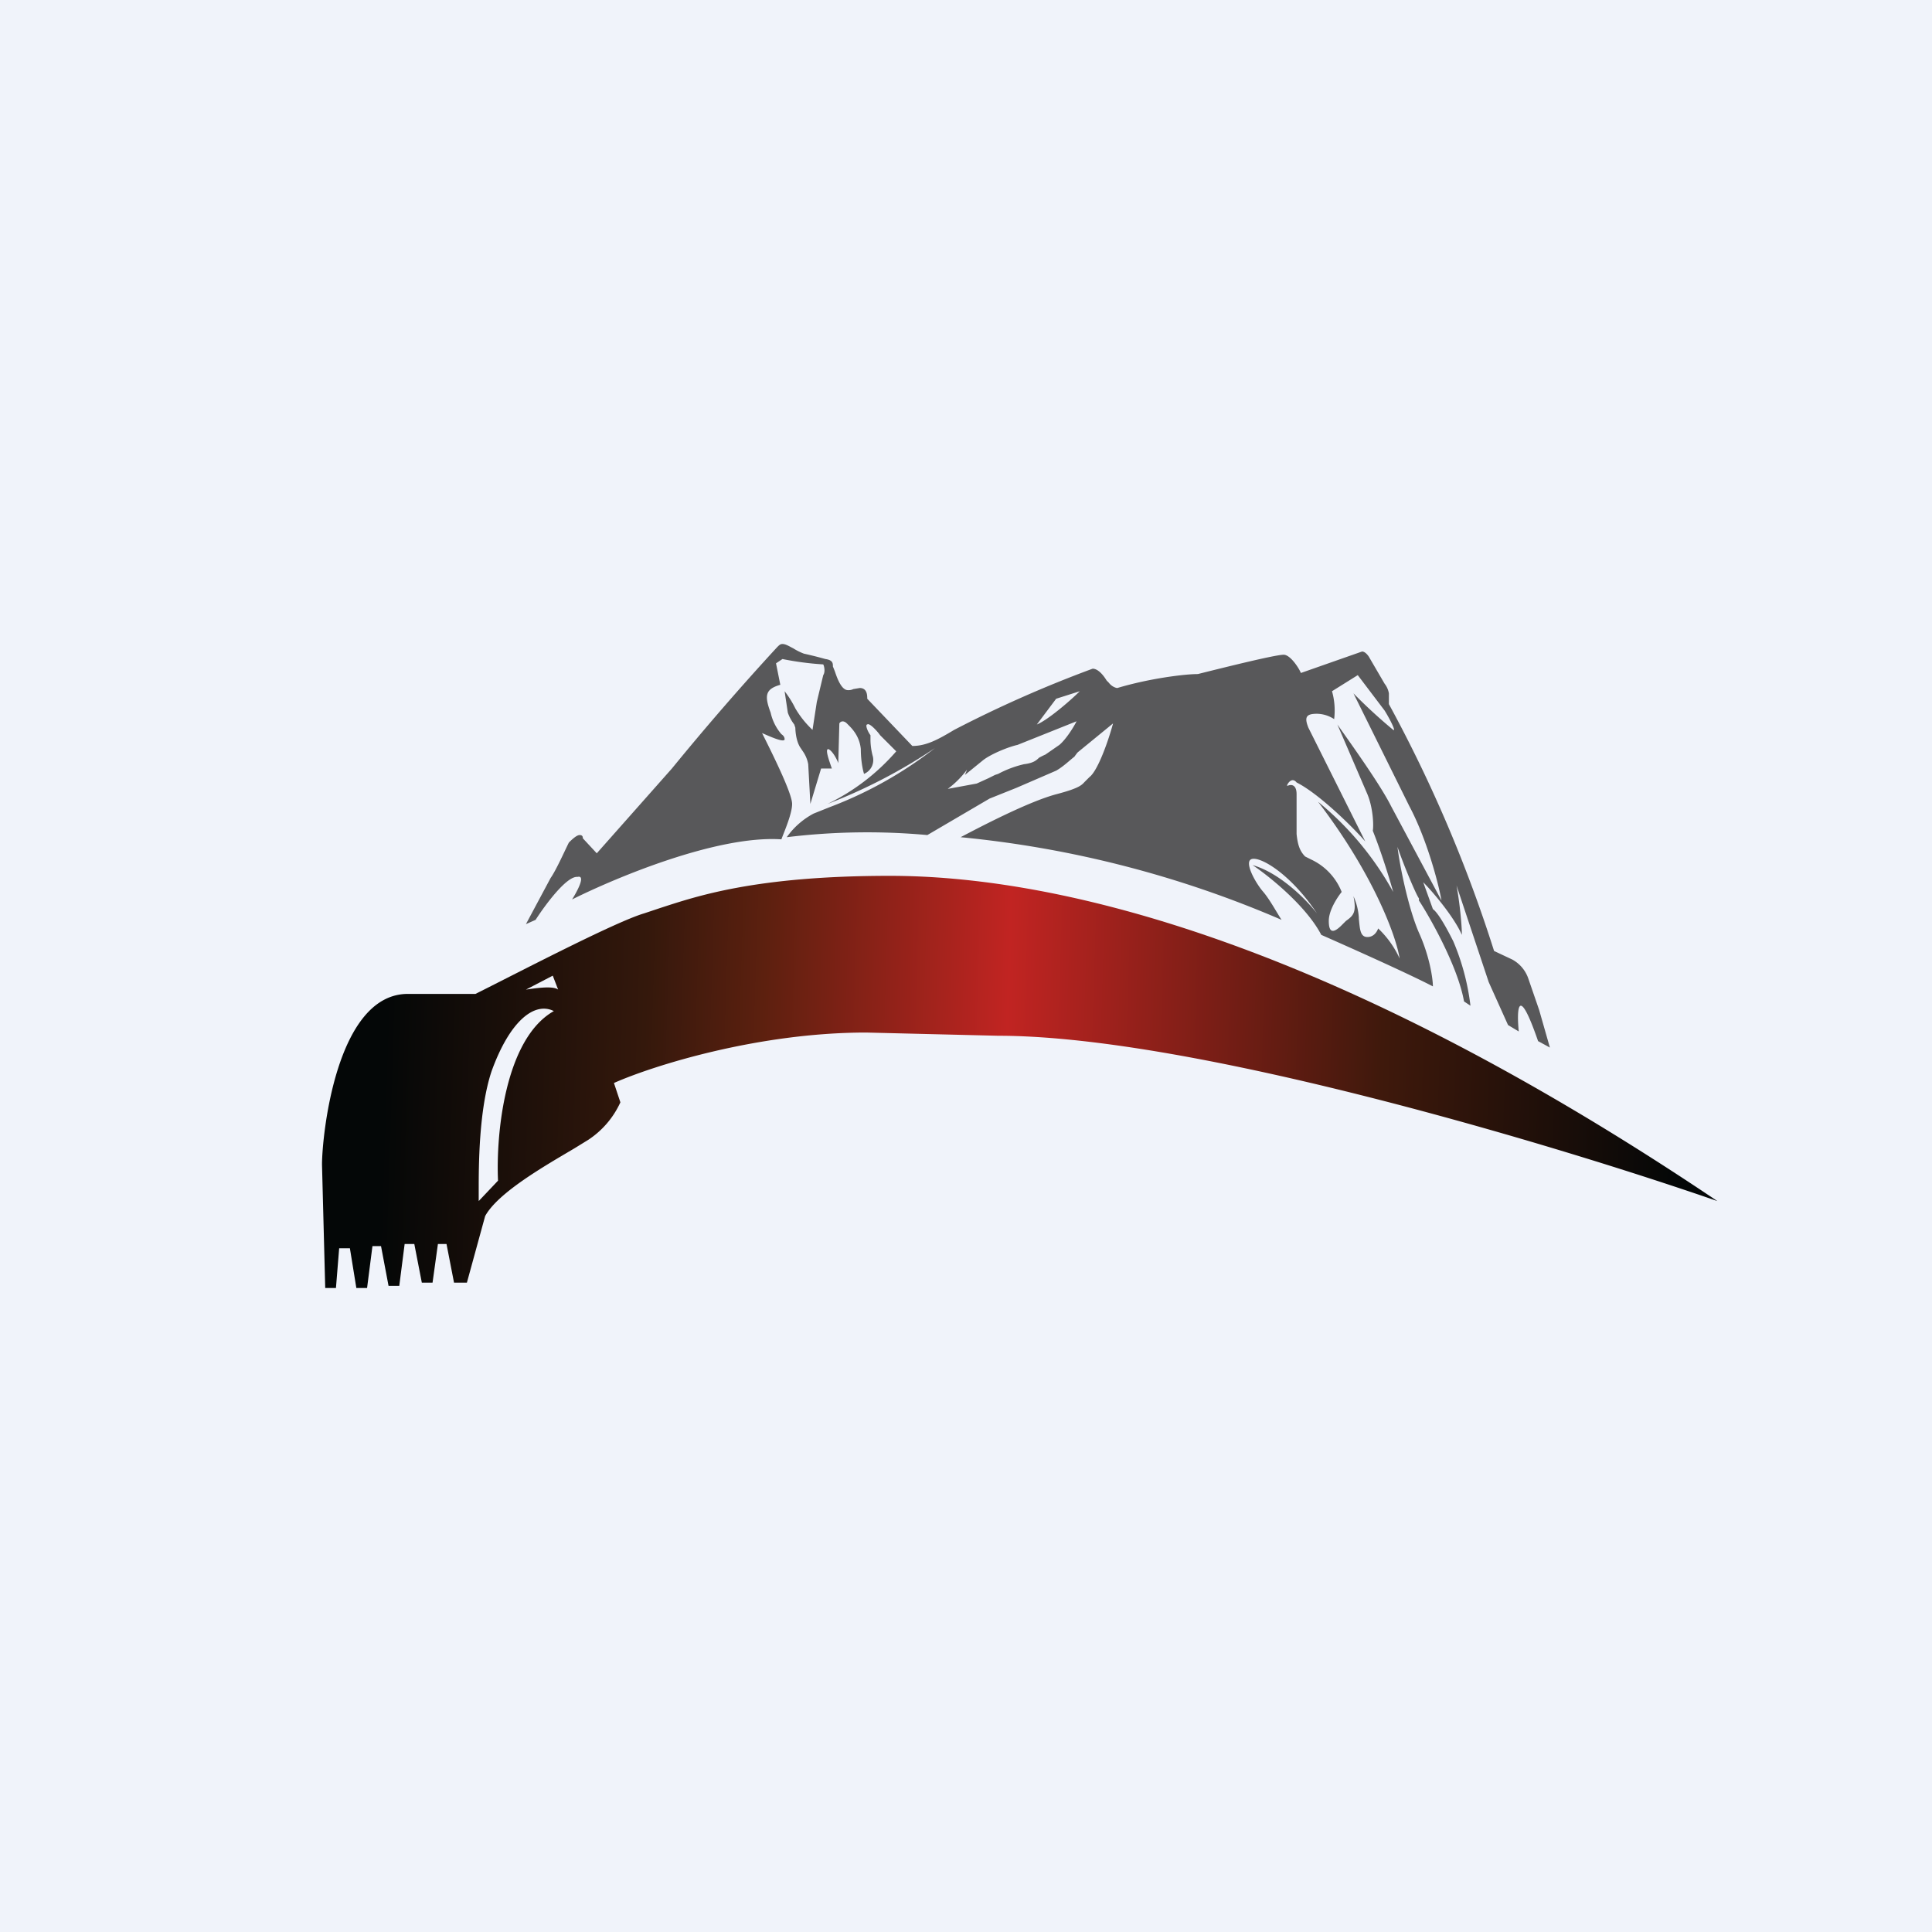
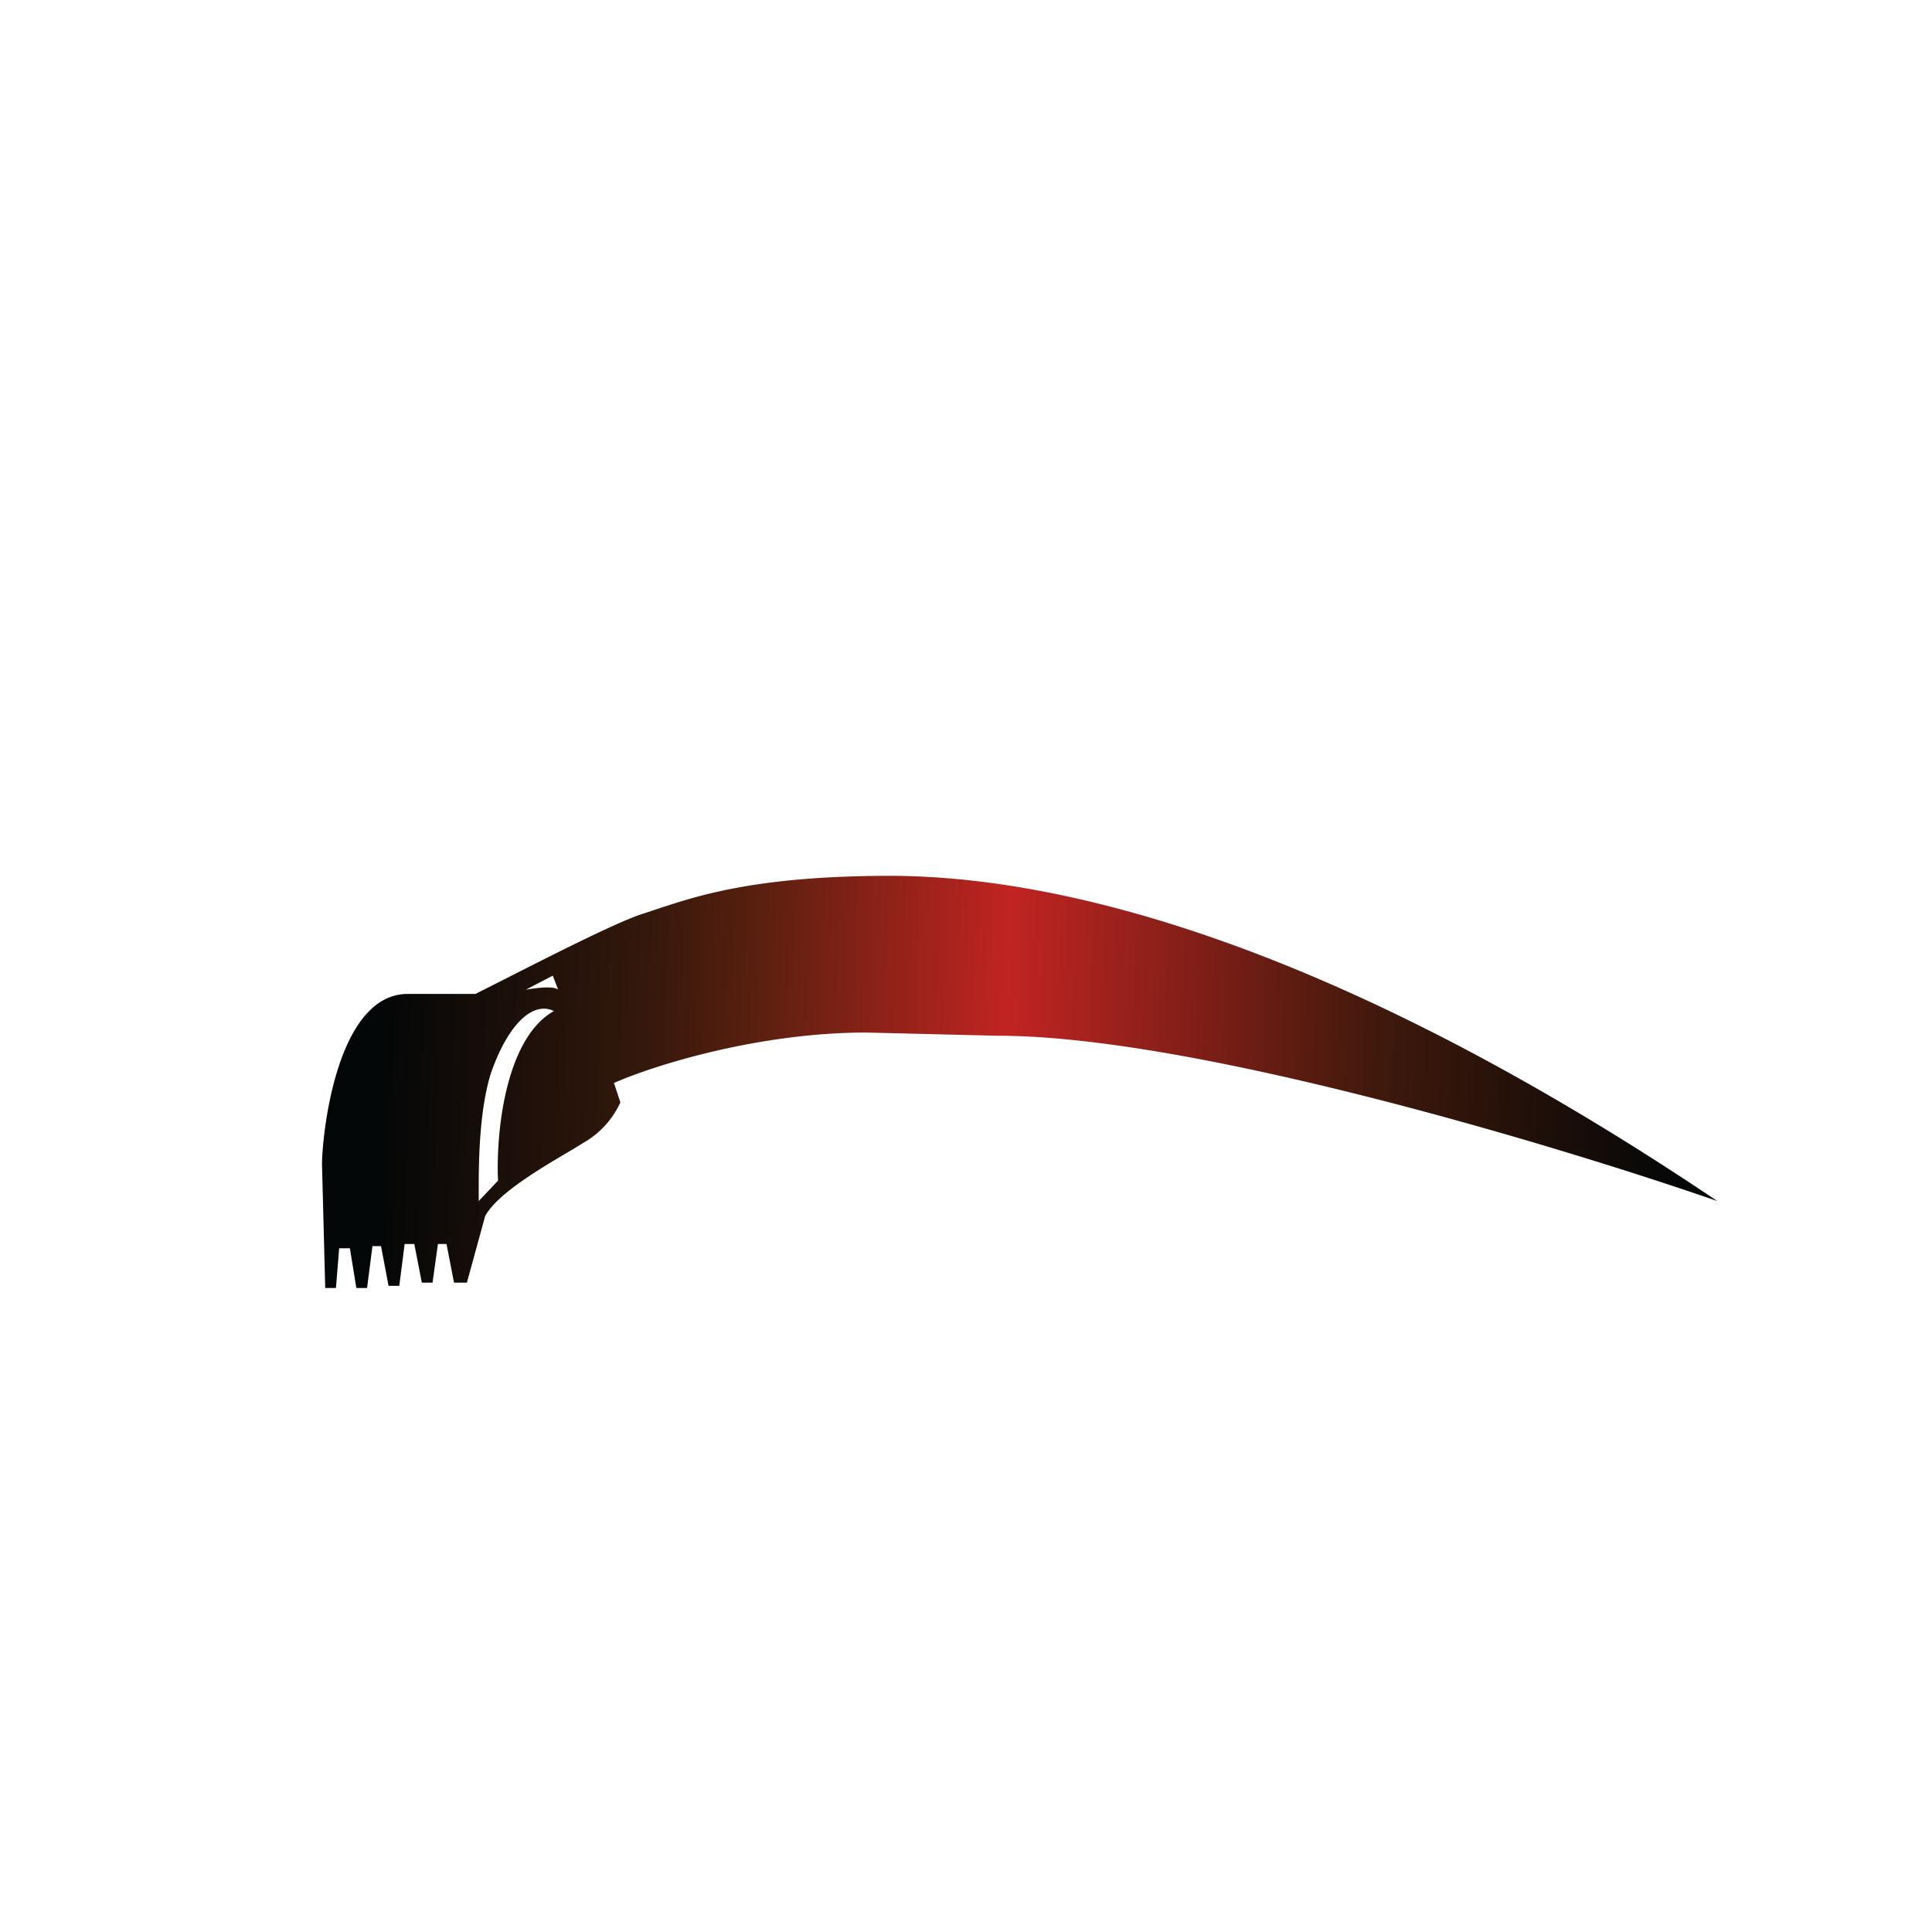
<svg xmlns="http://www.w3.org/2000/svg" width="18" height="18" viewBox="0 0 18 18">
-   <path fill="#F0F3FA" d="M0 0h18v18H0z" />
  <path fill-rule="evenodd" d="M3.03 12 3 10.85c0-.26.13-1.59.8-1.59h.63c.42-.21 1.3-.67 1.57-.75l.15-.05c.34-.11.89-.3 2.14-.3 1.45 0 3.98.52 7.71 3.03-1.47-.51-4.88-1.54-6.7-1.54l-1.23-.03c-1.01 0-1.99.31-2.35.47l.06.18a.83.83 0 0 1-.3.35l-.13.08c-.27.16-.71.41-.83.63l-.17.62h-.12l-.07-.36h-.08l-.05.36h-.1l-.07-.36h-.09l-.05.39h-.1l-.07-.37h-.08l-.05.39h-.1l-.06-.37h-.1l-.03.37h-.1ZM5.2 9.22c-.05-.04-.23-.01-.3 0l.25-.13.05.13ZM4.64 11l-.18.19v-.1c0-.22 0-.75.12-1.11.17-.47.4-.65.58-.56-.46.26-.54 1.16-.52 1.58Z" fill="url(#axhnsboqz)" />
-   <path d="m4.9 8.61.09-.04c.09-.14.29-.41.39-.4.08-.02 0 .13-.05.21.4-.2 1.35-.6 1.95-.56.03-.08.1-.24.1-.33 0-.1-.19-.48-.28-.66.07.03.2.09.21.06 0-.01 0-.03-.03-.05a.46.46 0 0 1-.1-.2c-.06-.16-.05-.22.09-.26l-.04-.2.06-.04a2.76 2.76 0 0 0 .38.05c.01.02.02.07 0 .1l-.06.25-.04.26a.9.9 0 0 1-.16-.2.9.9 0 0 0-.1-.16l.03.2a.4.4 0 0 0 .06.11l.01.03s0 .12.05.19l.02.03a.3.3 0 0 1 .05.12l.02.37.1-.33h.1c-.02-.06-.07-.19-.03-.18.04.02.08.1.09.13l.01-.37c.01-.02.04-.03.07 0l.02.02c.04.04.1.11.11.22 0 .11.02.2.03.23a.14.14 0 0 0 .08-.17.62.62 0 0 1-.02-.14v-.05c-.03-.04-.05-.1-.03-.1.02-.02.1.07.12.1l.15.15a2 2 0 0 1-.64.49 5 5 0 0 0 1-.52 3.75 3.75 0 0 1-.98.55l-.15.06a.72.72 0 0 0-.25.22 6.2 6.2 0 0 1 1.31-.02l.58-.34.25-.1.37-.16c.07-.04.13-.1.17-.13a.57.57 0 0 1 .03-.04l.33-.27c-.04.15-.14.44-.22.5l-.04.04c-.03.03-.04.06-.27.12-.26.07-.7.3-.89.4a9.94 9.94 0 0 1 2.99.77c-.04-.06-.11-.19-.17-.26-.07-.08-.17-.26-.12-.3.06-.05.36.11.62.5-.1-.13-.35-.38-.6-.45.15.1.5.38.64.65.25.11.81.36 1.04.48 0-.07-.03-.28-.13-.5-.1-.23-.18-.63-.2-.8.05.15.17.44.2.48v.02c.08.12.36.6.42.94l.06.04a2.2 2.2 0 0 0-.16-.6c-.1-.2-.16-.28-.19-.3l-.09-.25c.1.1.29.33.36.49 0-.09-.02-.3-.05-.46l.3.9.18.4.1.06c-.02-.2-.01-.46.18.09l.11.06-.1-.35-.1-.29a.32.32 0 0 0-.15-.18l-.17-.08a13.02 13.02 0 0 0-.98-2.3v-.1a.2.2 0 0 0-.04-.09l-.14-.24c-.01-.02-.04-.06-.07-.06l-.57.2c-.02-.05-.1-.17-.16-.17-.08 0-.56.12-.8.18-.12 0-.45.04-.75.13-.01 0-.05-.01-.08-.05l-.02-.02c-.03-.05-.08-.11-.13-.11a11.27 11.27 0 0 0-1.29.57c-.15.09-.26.15-.39.15l-.42-.44c0-.03 0-.1-.07-.1l-.06.01a.1.1 0 0 1-.05.01c-.06 0-.1-.11-.12-.17a1.16 1.16 0 0 0-.02-.05c0-.03 0-.06-.07-.07a3.6 3.6 0 0 0-.2-.05.55.55 0 0 1-.1-.05c-.04-.02-.07-.04-.1-.04-.02 0-.03.01-.05.03a25.19 25.19 0 0 0-.98 1.13l-.7.79-.13-.14c0-.01 0-.03-.03-.03s-.08.05-.1.07c-.04.08-.12.26-.17.33l-.23.43Zm8.23-1.1c.16.3.27.71.3.88l-.47-.88c-.1-.2-.38-.59-.5-.76l.28.65c.05.12.06.28.05.34.08.2.16.46.19.57a2.88 2.88 0 0 0-.7-.84c.52.68.73 1.26.76 1.46a.9.9 0 0 0-.2-.28c-.01.03-.04.08-.1.08-.07 0-.07-.08-.08-.17v-.01a.57.57 0 0 0-.05-.2c.03.15 0 .18-.07.23l-.04.04c-.08.08-.12.07-.12-.04 0-.1.08-.22.12-.27a.56.56 0 0 0-.28-.3l-.06-.03c-.05-.05-.07-.11-.08-.21V7.4c0-.1-.06-.09-.08-.08h-.01c.01-.03.05-.08.09-.03.2.1.51.4.64.55l-.53-1.06c-.04-.1-.02-.13.08-.13a.3.3 0 0 1 .16.05.66.66 0 0 0-.02-.26l.24-.15.25.33c.05.08.11.2.08.18a4.9 4.9 0 0 1-.37-.34l.52 1.05Zm-3.47-.76.18-.24.22-.07c-.09.09-.3.27-.4.31Zm-.83.6a.88.88 0 0 0 .18-.18l-.02.05.16-.13c.07-.06.24-.13.33-.15l.55-.22c-.03.06-.1.17-.16.22l-.13.09a.61.61 0 0 0-.06.03c-.03.03-.06.05-.14.06a.98.98 0 0 0-.24.09l-.03.01-.06.03-.11.05-.27.05Z" fill="#58585A" />
  <defs>
    <linearGradient id="axhnsboqz" x1="3.55" y1="10.96" x2="15.6" y2="11.34" gradientUnits="userSpaceOnUse">
      <stop stop-color="#040707" />
      <stop offset=".2" stop-color="#34180C" />
      <stop offset=".29" stop-color="#5C200F" />
      <stop offset=".48" stop-color="#C12422" />
      <stop offset=".77" stop-color="#3F190C" />
      <stop offset="1" stop-color="#040707" />
    </linearGradient>
  </defs>
</svg>